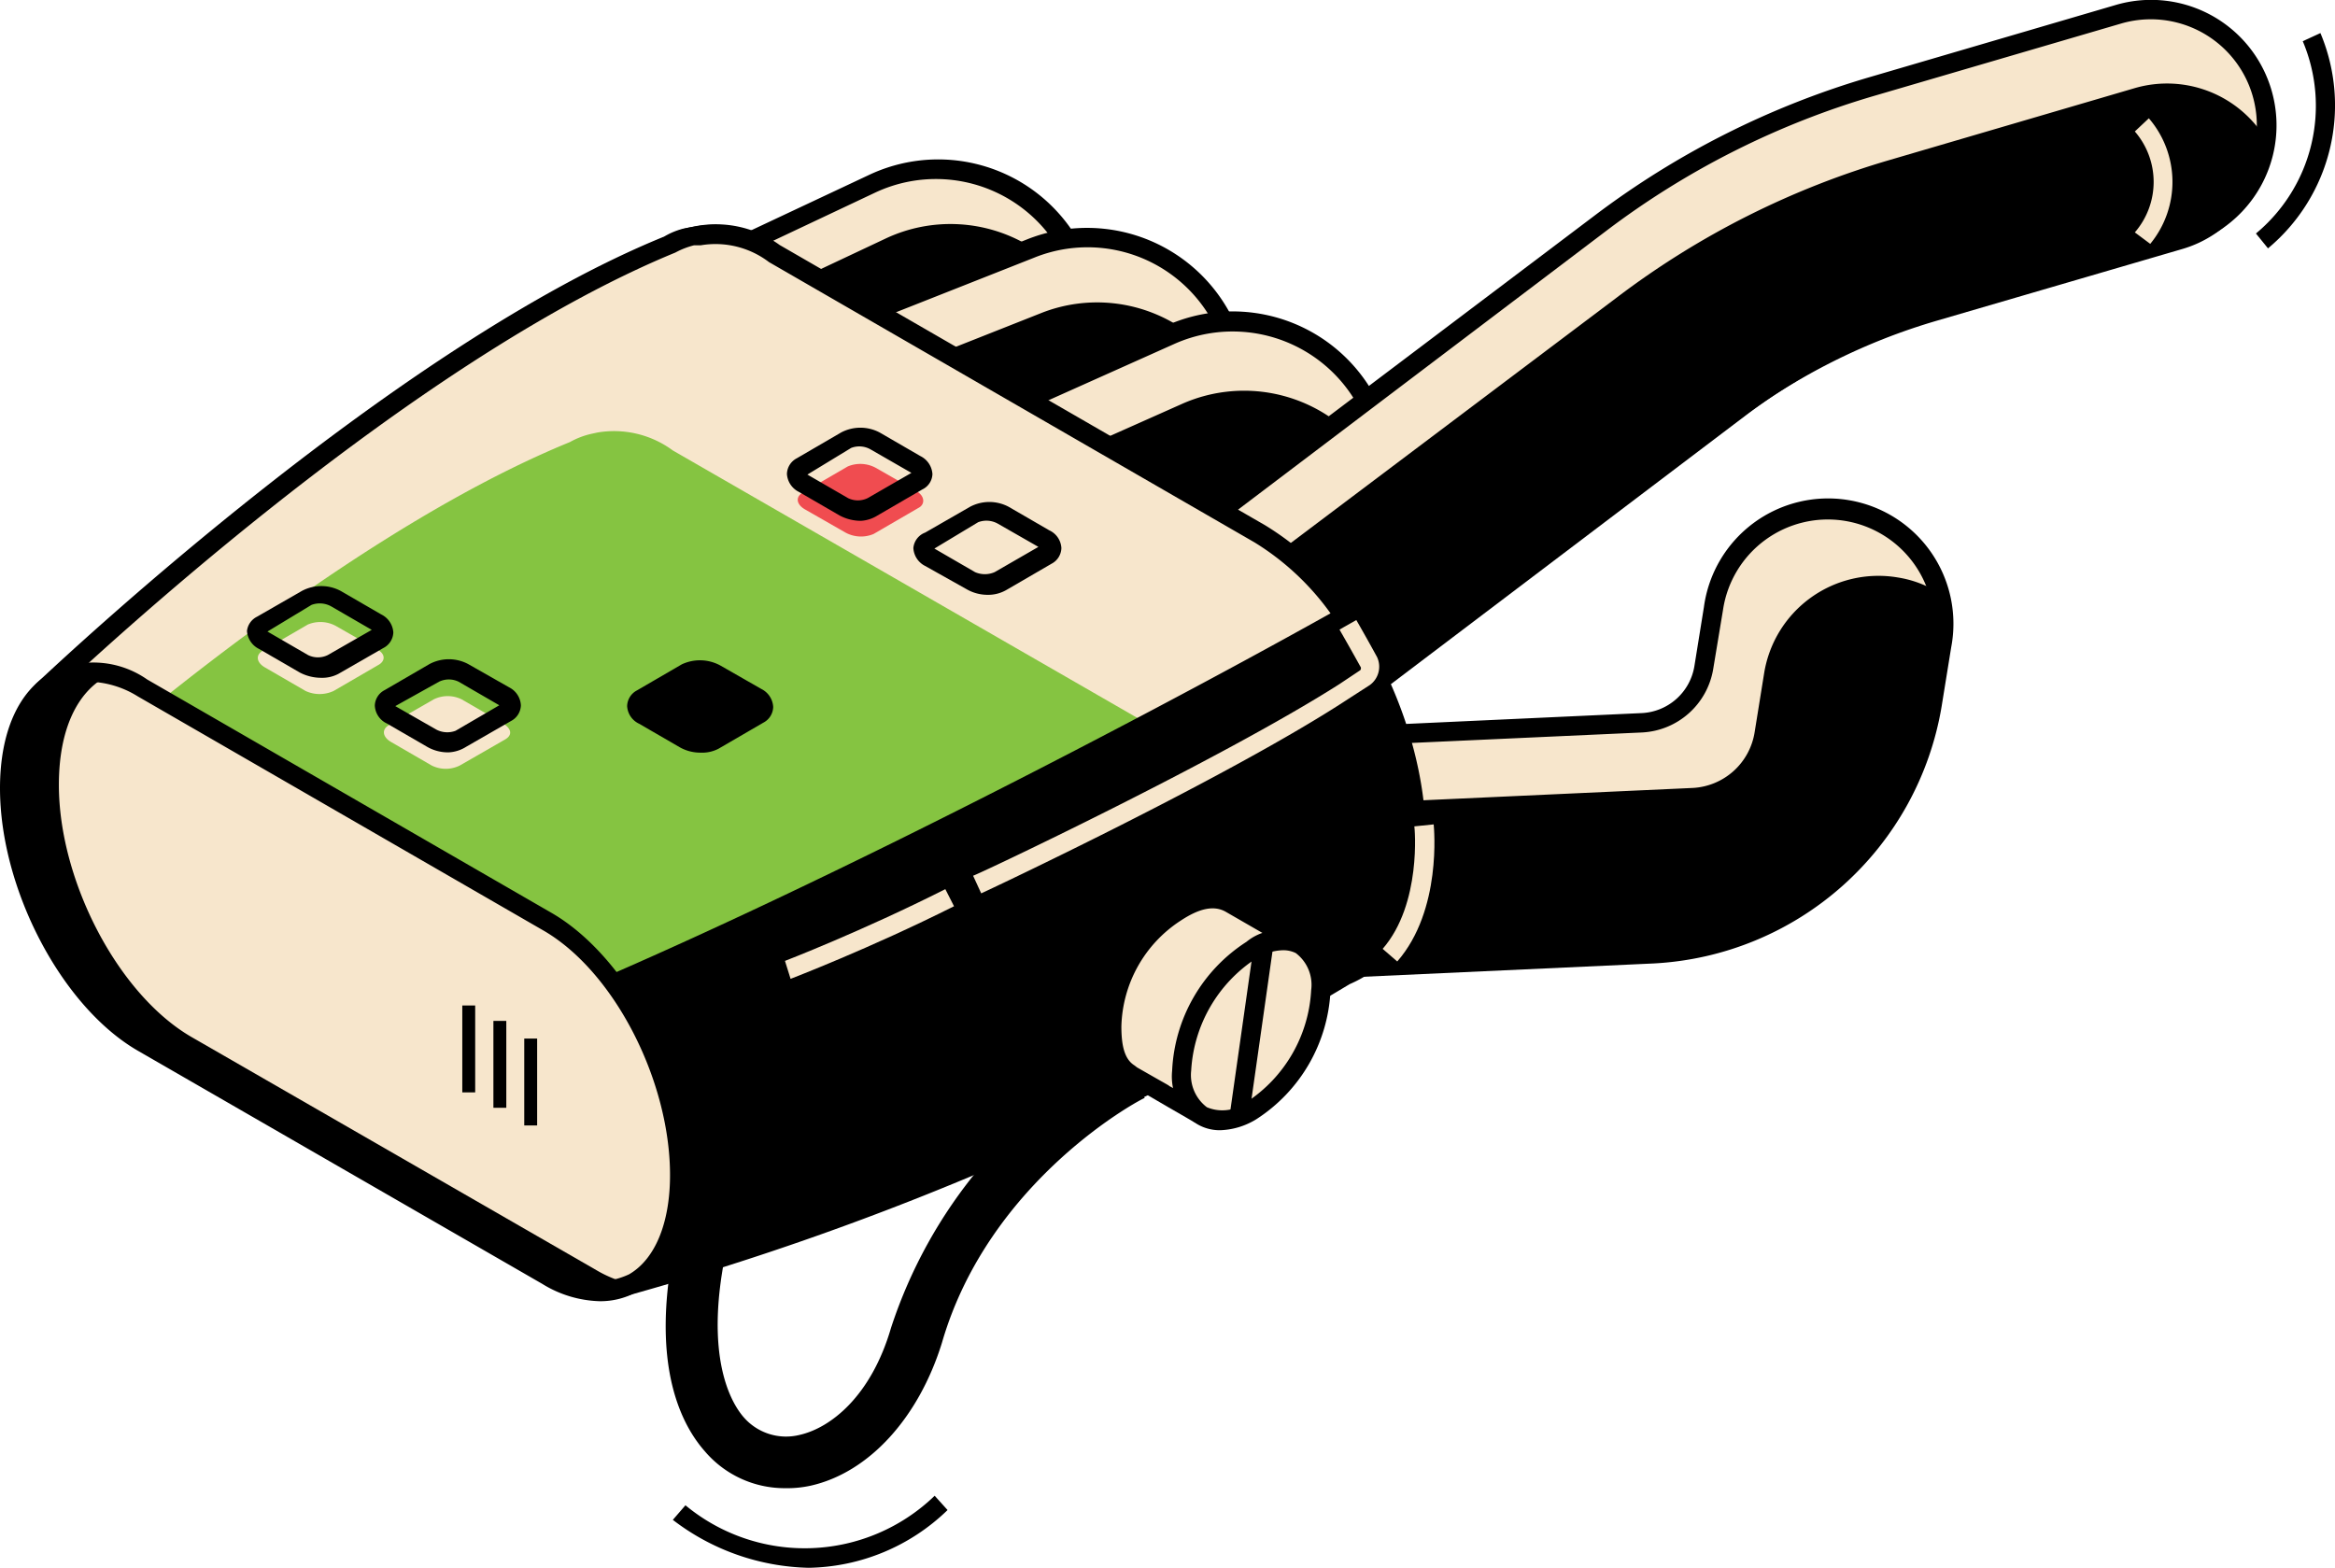
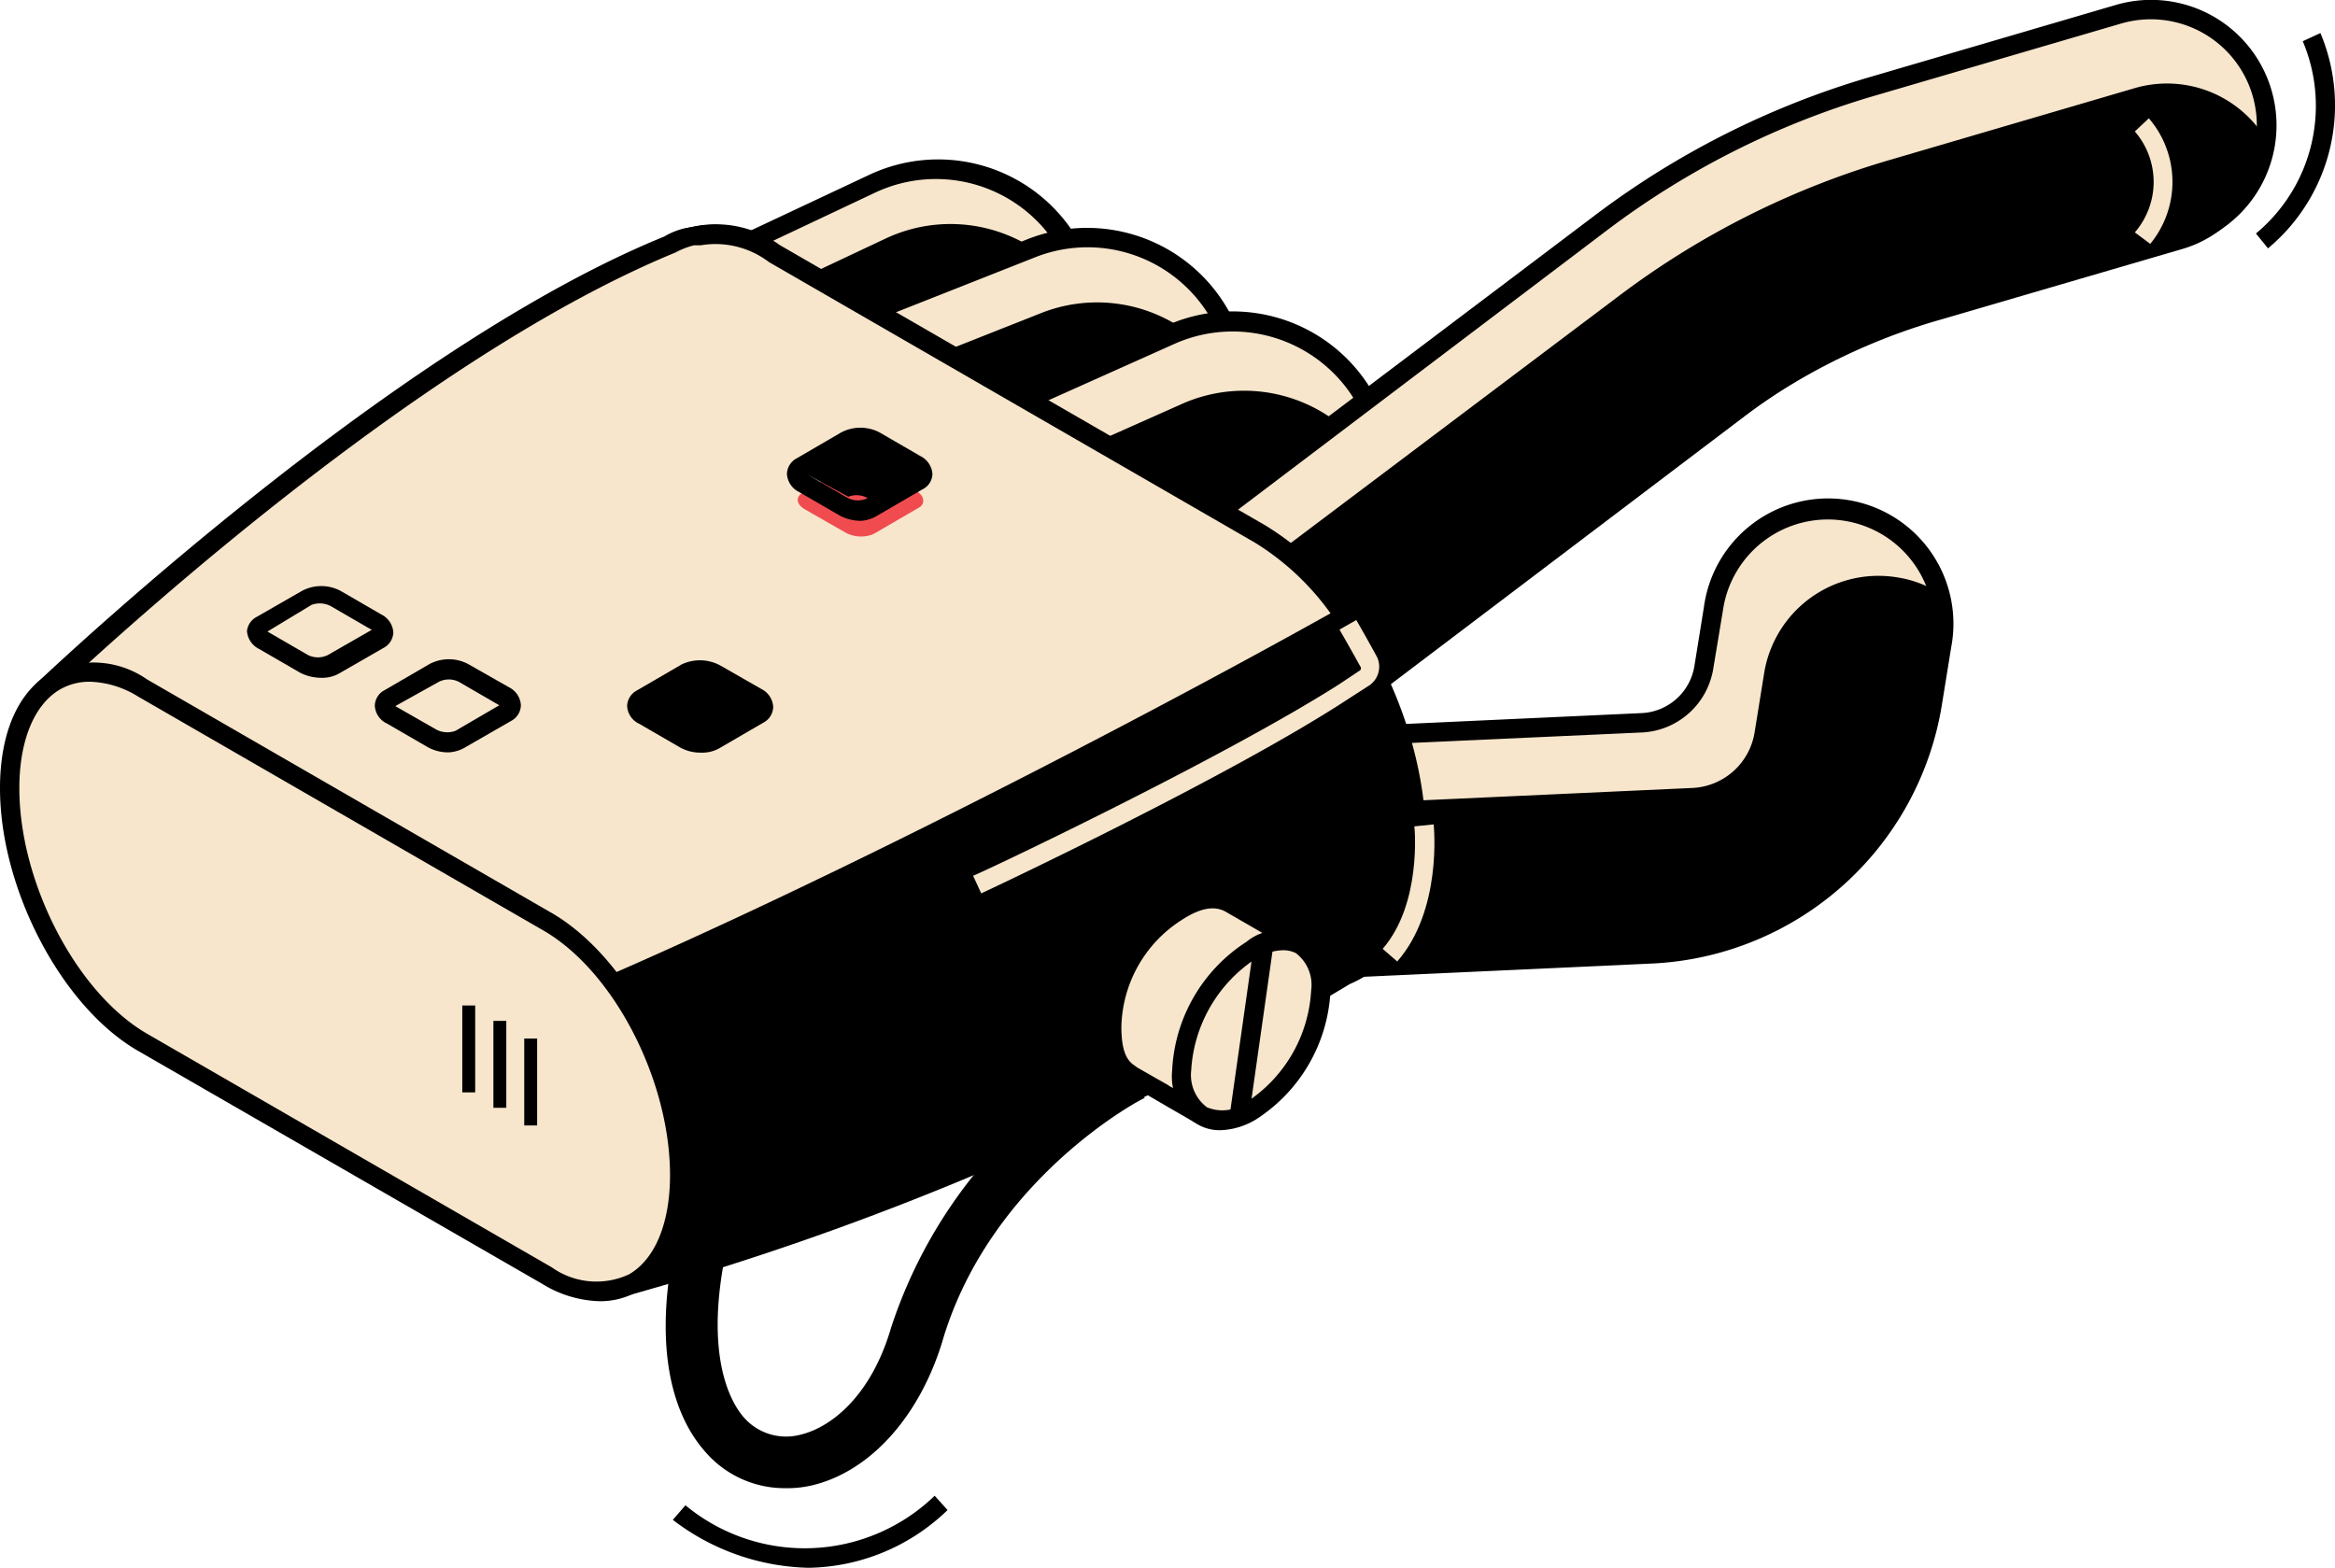
<svg xmlns="http://www.w3.org/2000/svg" viewBox="0 0 83.29 55.93">
  <defs>
    <style>.cls-1{fill:#f7e6cc;}.cls-2{fill:#85c441;}.cls-3{fill:#f04c50;}</style>
  </defs>
  <title>Asset 3</title>
  <g id="Layer_2" data-name="Layer 2">
    <g id="content">
      <path d="M28,53.09a3.74,3.74,0,0,1-2.87-1.33c-1.07-1.22-2.49-4.27,0-11l1.72.64c-2.29,6.21-.83,8.57-.33,9.15a2,2,0,0,0,2,.64c1.11-.25,2.55-1.38,3.26-3.81A17.29,17.29,0,0,1,40,37.53l.83,1.64c-.06,0-5.53,2.86-7.23,8.73C32.77,50.58,31,52.53,28.92,53A3.92,3.92,0,0,1,28,53.09Z" />
      <path class="cls-1" d="M30.92,19.94l-.17-4.11-5.81,2.74L21.42,11.1l9.65-4.55a5.44,5.44,0,0,1,7.75,4.69l.35,8.35Z" />
      <path class="cls-1" d="M30.07,21.26l-.17-4.11-5.82,2.74-3.52-7.46,9.66-4.56A5.43,5.43,0,0,1,38,12.56l.35,8.35Z" />
      <path d="M31.44,21.89l-.17-4.1-5.82,2.74-3.52-7.47,9.66-4.55a5.43,5.43,0,0,1,7.74,4.69l.35,8.35Z" />
      <path d="M30.59,20.29l-.16-3.93L24.77,19,21,10.94l10-4.7a5.77,5.77,0,0,1,8.23,5l.37,8.7Zm.48-5,.18,4.29,7.56-.32-.34-8a5.09,5.09,0,0,0-7.25-4.39l-9.34,4.41,3.22,6.84Z" />
      <path class="cls-1" d="M36.33,22.53,36.14,18,33.4,19.09l-3-7.67,6.43-2.54a5.42,5.42,0,0,1,7.42,4.82l.36,8.48Z" />
-       <path class="cls-1" d="M35.61,23.94l-.19-4.52-2.74,1.09-3-7.68,6.42-2.54a5.44,5.44,0,0,1,7.43,4.83l.36,8.48Z" />
      <path d="M36.67,24.81l-.19-4.52-2.74,1.08-3-7.67,6.42-2.54A5.43,5.43,0,0,1,44.56,16l.36,8.48Z" />
      <path d="M36,22.89l-.19-4.38-2.61,1-3.28-8.31,6.74-2.67a5.79,5.79,0,0,1,7.9,5.13l.37,8.82Zm.46-5.38.2,4.66,7.55-.32-.34-8.13a5.08,5.08,0,0,0-7-4.52l-6.1,2.41,2.78,7Z" />
      <path class="cls-1" d="M37.84,22.74,34.49,15.2,41.79,12a5.43,5.43,0,0,1,7.63,4.64l.32,5.52-8.23.49-.09-1.45Z" />
      <path class="cls-1" d="M37.49,24.23,34.14,16.7l7.3-3.26a5.44,5.44,0,0,1,7.63,4.65l.32,5.52-8.23.48-.09-1.45Z" />
      <path d="M38.22,25.2l-3.36-7.54,7.3-3.25a5.45,5.45,0,0,1,6.54,1.66,5.62,5.62,0,0,1,1.11,3.11h0a5.39,5.39,0,0,1-5.08,5.7l-2.85.17L41.8,23.6Z" />
      <path d="M37.67,23.19,34,15l7.62-3.39a5.77,5.77,0,0,1,8.11,4.93l.35,5.87L41.18,23l-.07-1.3Zm-2.73-7.81L38,22.29l3.72-1.66.09,1.6,7.55-.44-.3-5.17a5.1,5.1,0,0,0-7.15-4.36Z" />
      <path class="cls-1" d="M46.26,26.48l-5-6.58L57.08,8a30.36,30.36,0,0,1,9.74-4.89L75.56.51a4.13,4.13,0,0,1,5.12,2.8h0a4.13,4.13,0,0,1-2.8,5.12L69.14,11a21.75,21.75,0,0,0-7.08,3.56Z" />
      <path class="cls-1" d="M80.61,3.44A4.12,4.12,0,0,0,75.49.64L66.76,3.19A30.13,30.13,0,0,0,57,8.09L41.21,20l.13.17L54.9,10a30.06,30.06,0,0,1,9.74-4.89L73.38,2.5a4.12,4.12,0,0,1,4.79,5.91A4.12,4.12,0,0,0,80.61,3.44Z" />
      <path d="M76.16,3.14,67.43,5.7a30,30,0,0,0-9.74,4.9L42.55,22l3.69,4.88L62,15a22,22,0,0,1,7.09-3.56l8.73-2.55a4.13,4.13,0,0,0,3-3.93A4.12,4.12,0,0,0,76.16,3.14Z" />
      <path d="M46.19,27,40.8,19.83,56.88,7.69a30.44,30.44,0,0,1,9.85-4.95L75.46.18A4.47,4.47,0,1,1,78,8.76l-8.73,2.56a21.42,21.42,0,0,0-7,3.5Zm-4.43-7,4.56,6L61.85,14.27A22.21,22.21,0,0,1,69,10.66L77.78,8.1A3.78,3.78,0,0,0,75.66.84L66.92,3.4a29.6,29.6,0,0,0-9.63,4.84Z" />
      <path class="cls-1" d="M43.2,34.75l-.38-8.24,15.74-.73a2.34,2.34,0,0,0,2.21-2l.35-2.1a4.12,4.12,0,0,1,4.73-3.41h0A4.13,4.13,0,0,1,69.26,23l-.34,2.1a10.66,10.66,0,0,1-10,8.89Z" />
      <path class="cls-1" d="M44.92,26.51l15.73-.73a2.35,2.35,0,0,0,2.22-2l.34-2.1a4.12,4.12,0,0,1,3-3.32,3.49,3.49,0,0,0-.38-.1,4.12,4.12,0,0,0-4.73,3.41l-.35,2.1a2.34,2.34,0,0,1-2.21,2l-15.74.72.38,8.25,2.09-.1Z" />
      <path d="M69,25.3l.34-2.11a4,4,0,0,0-.21-2.06,3.89,3.89,0,0,0-1.44-.53A4.13,4.13,0,0,0,62.93,24l-.34,2.11a2.36,2.36,0,0,1-2.22,2l-15.74.72.28,6L59,34.18A10.66,10.66,0,0,0,69,25.3Z" />
      <path d="M42.87,35.11l-.41-8.93,16.08-.74a2,2,0,0,0,1.9-1.68l.34-2.11a4.47,4.47,0,1,1,8.82,1.44l-.34,2.1A11,11,0,0,1,59,34.37Zm.31-8.28.35,7.56,15.39-.71a10.31,10.31,0,0,0,9.66-8.6l.34-2.1a3.78,3.78,0,1,0-7.46-1.22l-.35,2.11a2.71,2.71,0,0,1-2.53,2.26Z" />
      <path d="M50.54,29.92c0-4.19-2.54-9.06-5.68-10.87l-17.32-10a3.55,3.55,0,0,0-2.72-.64l-.24.05h0a2.68,2.68,0,0,0-.75.3C14.49,12.55,3.11,23.14,1.55,24.62a.23.23,0,0,0,0,.35l5.51,5.11L22.36,45.87A103.25,103.25,0,0,0,48,34.8a4.57,4.57,0,0,0,1-.66h0A5.55,5.55,0,0,0,50.54,29.92Z" />
      <path d="M22.25,46.26,6.83,30.32l-5.51-5.1a.61.61,0,0,1-.19-.42.62.62,0,0,1,.18-.43c1.3-1.22,12.94-12.09,22.38-15.93a2.57,2.57,0,0,1,.71-.29h0l.34-.06a3.87,3.87,0,0,1,3,.67L45,18.75c3.23,1.87,5.86,6.88,5.86,11.17a5.93,5.93,0,0,1-1.58,4.48,4.53,4.53,0,0,1-1.14.71,103.89,103.89,0,0,1-25.72,11.1ZM1.85,24.81l5.46,5L22.46,45.49a103.79,103.79,0,0,0,25.4-11,4.6,4.6,0,0,0,1-.61,5.3,5.3,0,0,0,1.35-4c0-4.07-2.47-8.82-5.52-10.57l-17.31-10a3.15,3.15,0,0,0-2.47-.6l-.25,0a2.93,2.93,0,0,0-.66.26C14.76,12.81,3.4,23.35,1.85,24.81Z" />
      <path class="cls-1" d="M44.92,19.05,27.6,9.05a3.55,3.55,0,0,0-2.72-.64l-.24.05h0a2.62,2.62,0,0,0-.76.3C15.16,12.3,4.65,21.79,2,24.22a.78.78,0,0,0,0,1.14l5.09,4.72,7.4,7.65.52.11C24.57,34.5,39.94,26.5,48,22A10.06,10.06,0,0,0,44.92,19.05Z" />
-       <path class="cls-2" d="M21.31,15.43l-.23.05h0a2.85,2.85,0,0,0-.75.29c-5.61,2.29-12,7-16.47,10.76l3.64,3.38,7.39,7.64.52.12c7.09-2.49,17.41-7.56,25.54-11.84L24,16.07A3.53,3.53,0,0,0,21.31,15.43Z" />
      <path d="M15.07,38.2,14.36,38,6.89,30.32l-5.08-4.7a1.15,1.15,0,0,1-.36-.83A1.11,1.11,0,0,1,1.81,24C4.76,21.22,15.07,12,23.75,8.44a3.18,3.18,0,0,1,.81-.32h0l.25-.05a3.87,3.87,0,0,1,3,.67l17.32,10a10.36,10.36,0,0,1,3.15,3l.22.31-.33.19c-7.05,4-23,12.38-33,15.88Zm-.36-.79.32.07C24.8,34,40.29,25.89,47.46,21.88a9.36,9.36,0,0,0-2.71-2.53l-17.32-10A3.15,3.15,0,0,0,25,8.75l-.24,0a2.83,2.83,0,0,0-.67.26C15.44,12.56,5.21,21.74,2.27,24.47a.44.44,0,0,0-.13.32.43.43,0,0,0,.14.32l5.09,4.72Z" />
      <path class="cls-1" d="M19.51,45.51,5.08,37.18C2.47,35.67.34,31.61.34,28.12h0c0-3.48,2.13-5.09,4.74-3.58l14.43,8.33c2.61,1.51,4.74,5.57,4.74,9.05h0C24.25,45.41,22.12,47,19.51,45.51Z" />
-       <path d="M21.27,45.31,6.84,37c-2.62-1.51-4.74-5.57-4.74-9,0-2,.67-3.33,1.72-3.88-2-.43-3.49,1.16-3.49,4.07,0,3.49,2.12,7.54,4.74,9.05L19.49,45.5a3.09,3.09,0,0,0,3,.3A4.32,4.32,0,0,1,21.27,45.31Z" />
      <path d="M21.39,46.42a4.1,4.1,0,0,1-2.05-.62L4.91,37.48C2.2,35.91,0,31.72,0,28.12c0-2,.66-3.46,1.81-4.12a3.35,3.35,0,0,1,3.44.24l14.43,8.33c2.71,1.57,4.91,5.76,4.91,9.35,0,2-.66,3.47-1.81,4.13A2.68,2.68,0,0,1,21.39,46.42ZM3.2,24.32a2.11,2.11,0,0,0-1.05.27c-.93.54-1.46,1.83-1.46,3.53,0,3.38,2.05,7.31,4.56,8.76l14.43,8.33a2.75,2.75,0,0,0,2.76.25c.93-.54,1.46-1.83,1.46-3.54,0-3.37-2-7.3-4.56-8.75L4.91,24.84A3.43,3.43,0,0,0,3.2,24.32Z" />
      <path class="cls-1" d="M44,32.35l.15.08-.26-.14,0,0c-.5-.29-1.14-.18-1.92.34a5,5,0,0,0-2.26,4,1.76,1.76,0,0,0,.63,1.7l.06,0,1.17.68,1.23.71a.11.11,0,0,0,.15,0L45.7,35l.64-1.18a.1.1,0,0,0,0-.14Z" />
      <path d="M42.81,40.09a.46.46,0,0,1-.22-.06l-.29-.17-.66-.38h0l-1.54-.9a2,2,0,0,1-.78-2,5.35,5.35,0,0,1,2.42-4.29A2.13,2.13,0,0,1,44,32l.13.08a.75.75,0,0,1,.2.11l2.12,1.22a.46.46,0,0,1,.17.61L46,35.15l-2.8,4.72A.44.44,0,0,1,42.81,40.09ZM41.7,38.74c.18.09.47.26.94.53l.09,0,3.2-5.47-2.22-1.28c-.42-.23-.94-.11-1.59.32A4.64,4.64,0,0,0,40,36.62c0,.73.13,1.18.47,1.39l.09.07,1.14.65Z" />
      <path class="cls-1" d="M47.12,35.33a5.47,5.47,0,0,1-2.49,4.3c-1.37.79-2.48.15-2.48-1.43a5.51,5.51,0,0,1,2.48-4.31C46,33.1,47.12,33.74,47.12,35.33Z" />
      <path d="M43.52,40.32a1.58,1.58,0,0,1-.82-.22,2.05,2.05,0,0,1-.89-1.9,5.78,5.78,0,0,1,2.65-4.6,1.85,1.85,0,0,1,3,1.73,5.78,5.78,0,0,1-2.65,4.6A2.61,2.61,0,0,1,43.52,40.32Zm2.22-6.42a1.92,1.92,0,0,0-.93.29,5.12,5.12,0,0,0-2.32,4,1.44,1.44,0,0,0,.56,1.31,1.42,1.42,0,0,0,1.41-.18,5.09,5.09,0,0,0,2.31-4A1.42,1.42,0,0,0,46.22,34,1,1,0,0,0,45.74,33.9Z" />
      <rect x="41.53" y="36.42" width="6.21" height="0.69" transform="translate(1.96 75.78) rotate(-81.91)" />
      <path class="cls-1" d="M13.5,23.72l-1.6.93a1.19,1.19,0,0,1-1,0l-1.45-.84c-.31-.18-.34-.45-.07-.6l1.6-.93a1.16,1.16,0,0,1,1,.05l1.45.83C13.74,23.3,13.77,23.57,13.5,23.72Z" />
      <path d="M11.45,24.18a1.65,1.65,0,0,1-.76-.19l-1.45-.84a.77.77,0,0,1-.43-.64A.65.65,0,0,1,9.17,22l1.6-.92a1.47,1.47,0,0,1,1.38,0l1.45.84a.77.77,0,0,1,.43.64.65.65,0,0,1-.36.56l-1.6.92A1.24,1.24,0,0,1,11.45,24.18ZM9.54,22.53l0,0,1.45.84a.8.8,0,0,0,.7,0l1.57-.9,0,0-1.45-.84a.84.84,0,0,0-.7-.05Z" />
      <path class="cls-1" d="M18,26.39l-1.6.92a1.13,1.13,0,0,1-1,0l-1.45-.84c-.31-.18-.34-.45-.08-.6l1.6-.92a1.13,1.13,0,0,1,1,0l1.45.84C18.26,26,18.29,26.23,18,26.39Z" />
      <path d="M16,26.84a1.49,1.49,0,0,1-.75-.19l-1.45-.84a.74.74,0,0,1-.43-.64.64.64,0,0,1,.35-.55l1.6-.93a1.47,1.47,0,0,1,1.38,0l1.46.83a.76.76,0,0,1,.42.64.65.65,0,0,1-.35.56l-1.6.92A1.28,1.28,0,0,1,16,26.84Zm-1.9-1.65,0,0,1.45.83a.84.84,0,0,0,.7.05l1.56-.91,0,0-1.45-.84a.8.8,0,0,0-.7,0Z" />
      <path class="cls-3" d="M32.76,18.12l-1.6.93a1.16,1.16,0,0,1-1-.05l-1.45-.83c-.31-.18-.34-.45-.07-.6l1.6-.93a1.16,1.16,0,0,1,1,.05l1.45.83C33,17.7,33,18,32.76,18.12Z" />
-       <path d="M30.71,18.58a1.61,1.61,0,0,1-.76-.19l-1.45-.84a.77.77,0,0,1-.43-.64.65.65,0,0,1,.35-.56L30,15.43a1.47,1.47,0,0,1,1.38,0l1.45.84a.77.77,0,0,1,.43.64.63.63,0,0,1-.36.55l-1.6.93A1.24,1.24,0,0,1,30.71,18.58ZM28.8,16.93l0,0,1.45.84a.8.8,0,0,0,.7,0l1.56-.9,0,0-1.46-.84a.81.81,0,0,0-.69-.05Z" />
+       <path d="M30.71,18.58a1.61,1.61,0,0,1-.76-.19l-1.45-.84a.77.77,0,0,1-.43-.64.65.65,0,0,1,.35-.56L30,15.43a1.47,1.47,0,0,1,1.38,0l1.45.84a.77.77,0,0,1,.43.64.63.63,0,0,1-.36.55l-1.6.93A1.24,1.24,0,0,1,30.71,18.58ZM28.8,16.93l0,0,1.45.84a.8.8,0,0,0,.7,0a.81.81,0,0,0-.69-.05Z" />
      <path class="cls-1" d="M37.29,20.76l-1.6.93a1.16,1.16,0,0,1-1-.05l-1.45-.83c-.31-.18-.34-.45-.08-.61l1.6-.92a1.19,1.19,0,0,1,1,0l1.45.84C37.52,20.34,37.55,20.61,37.29,20.76Z" />
-       <path d="M35.23,21.22a1.5,1.5,0,0,1-.75-.2L33,20.19a.76.76,0,0,1-.42-.64A.65.65,0,0,1,33,19l1.6-.92a1.47,1.47,0,0,1,1.38,0l1.45.84a.74.74,0,0,1,.43.63.65.65,0,0,1-.35.56l-1.6.93A1.3,1.3,0,0,1,35.23,21.22Zm-1.9-1.65,0,0,1.45.84a.87.87,0,0,0,.7,0l1.56-.9,0,0-1.45-.83a.83.83,0,0,0-.7-.05Z" />
      <path d="M27.08,25.48l-1.6.93a1.16,1.16,0,0,1-1-.05L23,25.53c-.31-.18-.34-.45-.08-.6l1.6-.93a1.16,1.16,0,0,1,1,.05l1.45.83C27.31,25.06,27.35,25.33,27.08,25.48Z" />
      <path d="M25,26.85a1.49,1.49,0,0,1-.75-.19l-1.45-.84a.74.74,0,0,1-.43-.63.65.65,0,0,1,.35-.56l1.6-.93a1.52,1.52,0,0,1,1.39.05l1.45.83a.76.76,0,0,1,.42.64.65.65,0,0,1-.35.56l-1.6.93A1.25,1.25,0,0,1,25,26.85Zm-1.9-1.65,0,0,1.45.84a.87.87,0,0,0,.7,0l1.56-.91,0,0-1.45-.84a.84.84,0,0,0-.69,0Z" />
      <path d="M28.85,55.93A8.24,8.24,0,0,1,24,54.22l.45-.52a6.67,6.67,0,0,0,8.89-.34l.46.51A7.28,7.28,0,0,1,28.85,55.93Z" />
      <path class="cls-1" d="M35,31.87l-.29-.63c.09,0,8.82-4.13,13.06-6.83l.75-.5a.11.11,0,0,0,0-.14c-.37-.67-.74-1.31-.74-1.31l.6-.34s.37.64.74,1.32a.81.81,0,0,1-.26,1l-.76.49C43.87,27.71,35.1,31.83,35,31.87Z" />
-       <path class="cls-1" d="M28.2,34.92,28,34.28s2.75-1.06,5.72-2.56l.31.61C31,33.85,28.22,34.91,28.2,34.92Z" />
      <path class="cls-1" d="M49.84,34.3l-.52-.45c1.4-1.61,1.14-4.34,1.13-4.37l.69-.07C51.15,29.53,51.44,32.47,49.84,34.3Z" />
      <path class="cls-1" d="M76.7,8.7l-.55-.41a2.75,2.75,0,0,0,0-3.6l.5-.47A3.48,3.48,0,0,1,76.7,8.7Z" />
      <rect x="16.49" y="35.87" width="0.46" height="3.1" />
      <rect x="17.6" y="36.42" width="0.46" height="3.1" />
      <rect x="18.7" y="37.05" width="0.46" height="3.1" />
      <path d="M80.9,8.86l-.43-.53a5.92,5.92,0,0,0,1.67-6.86l.63-.29A6.64,6.64,0,0,1,80.9,8.86Z" />
    </g>
  </g>
</svg>